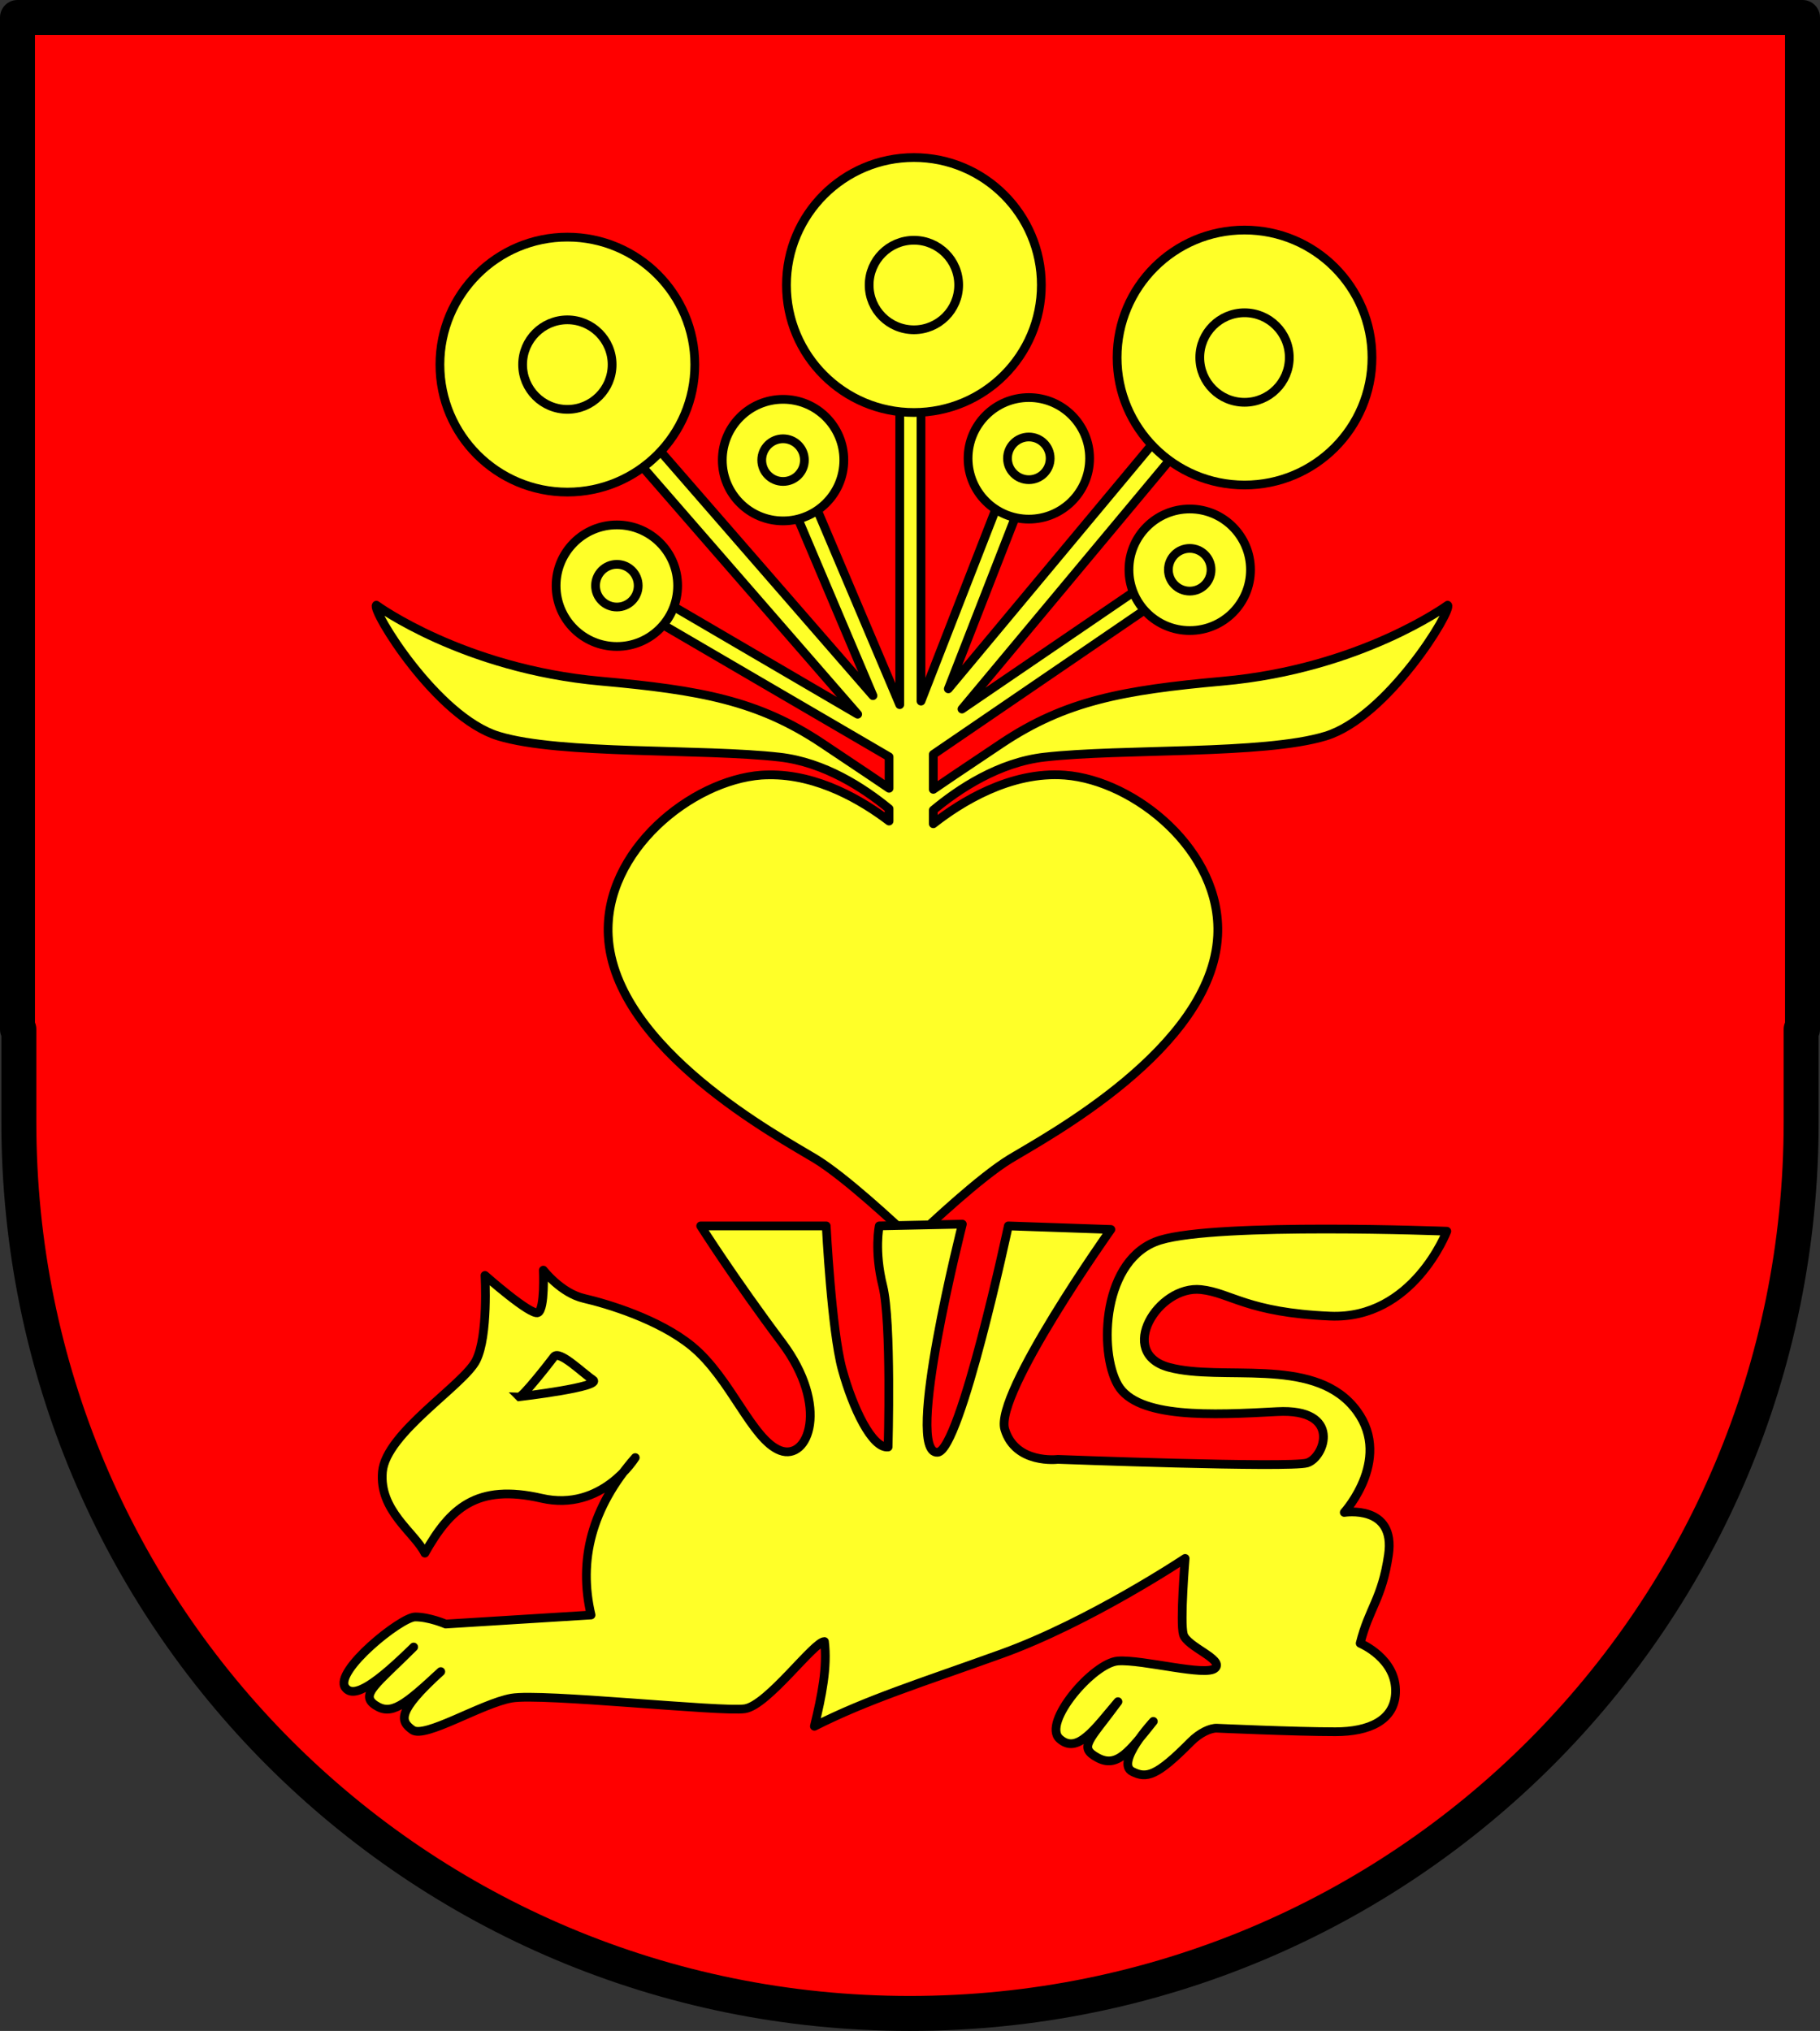
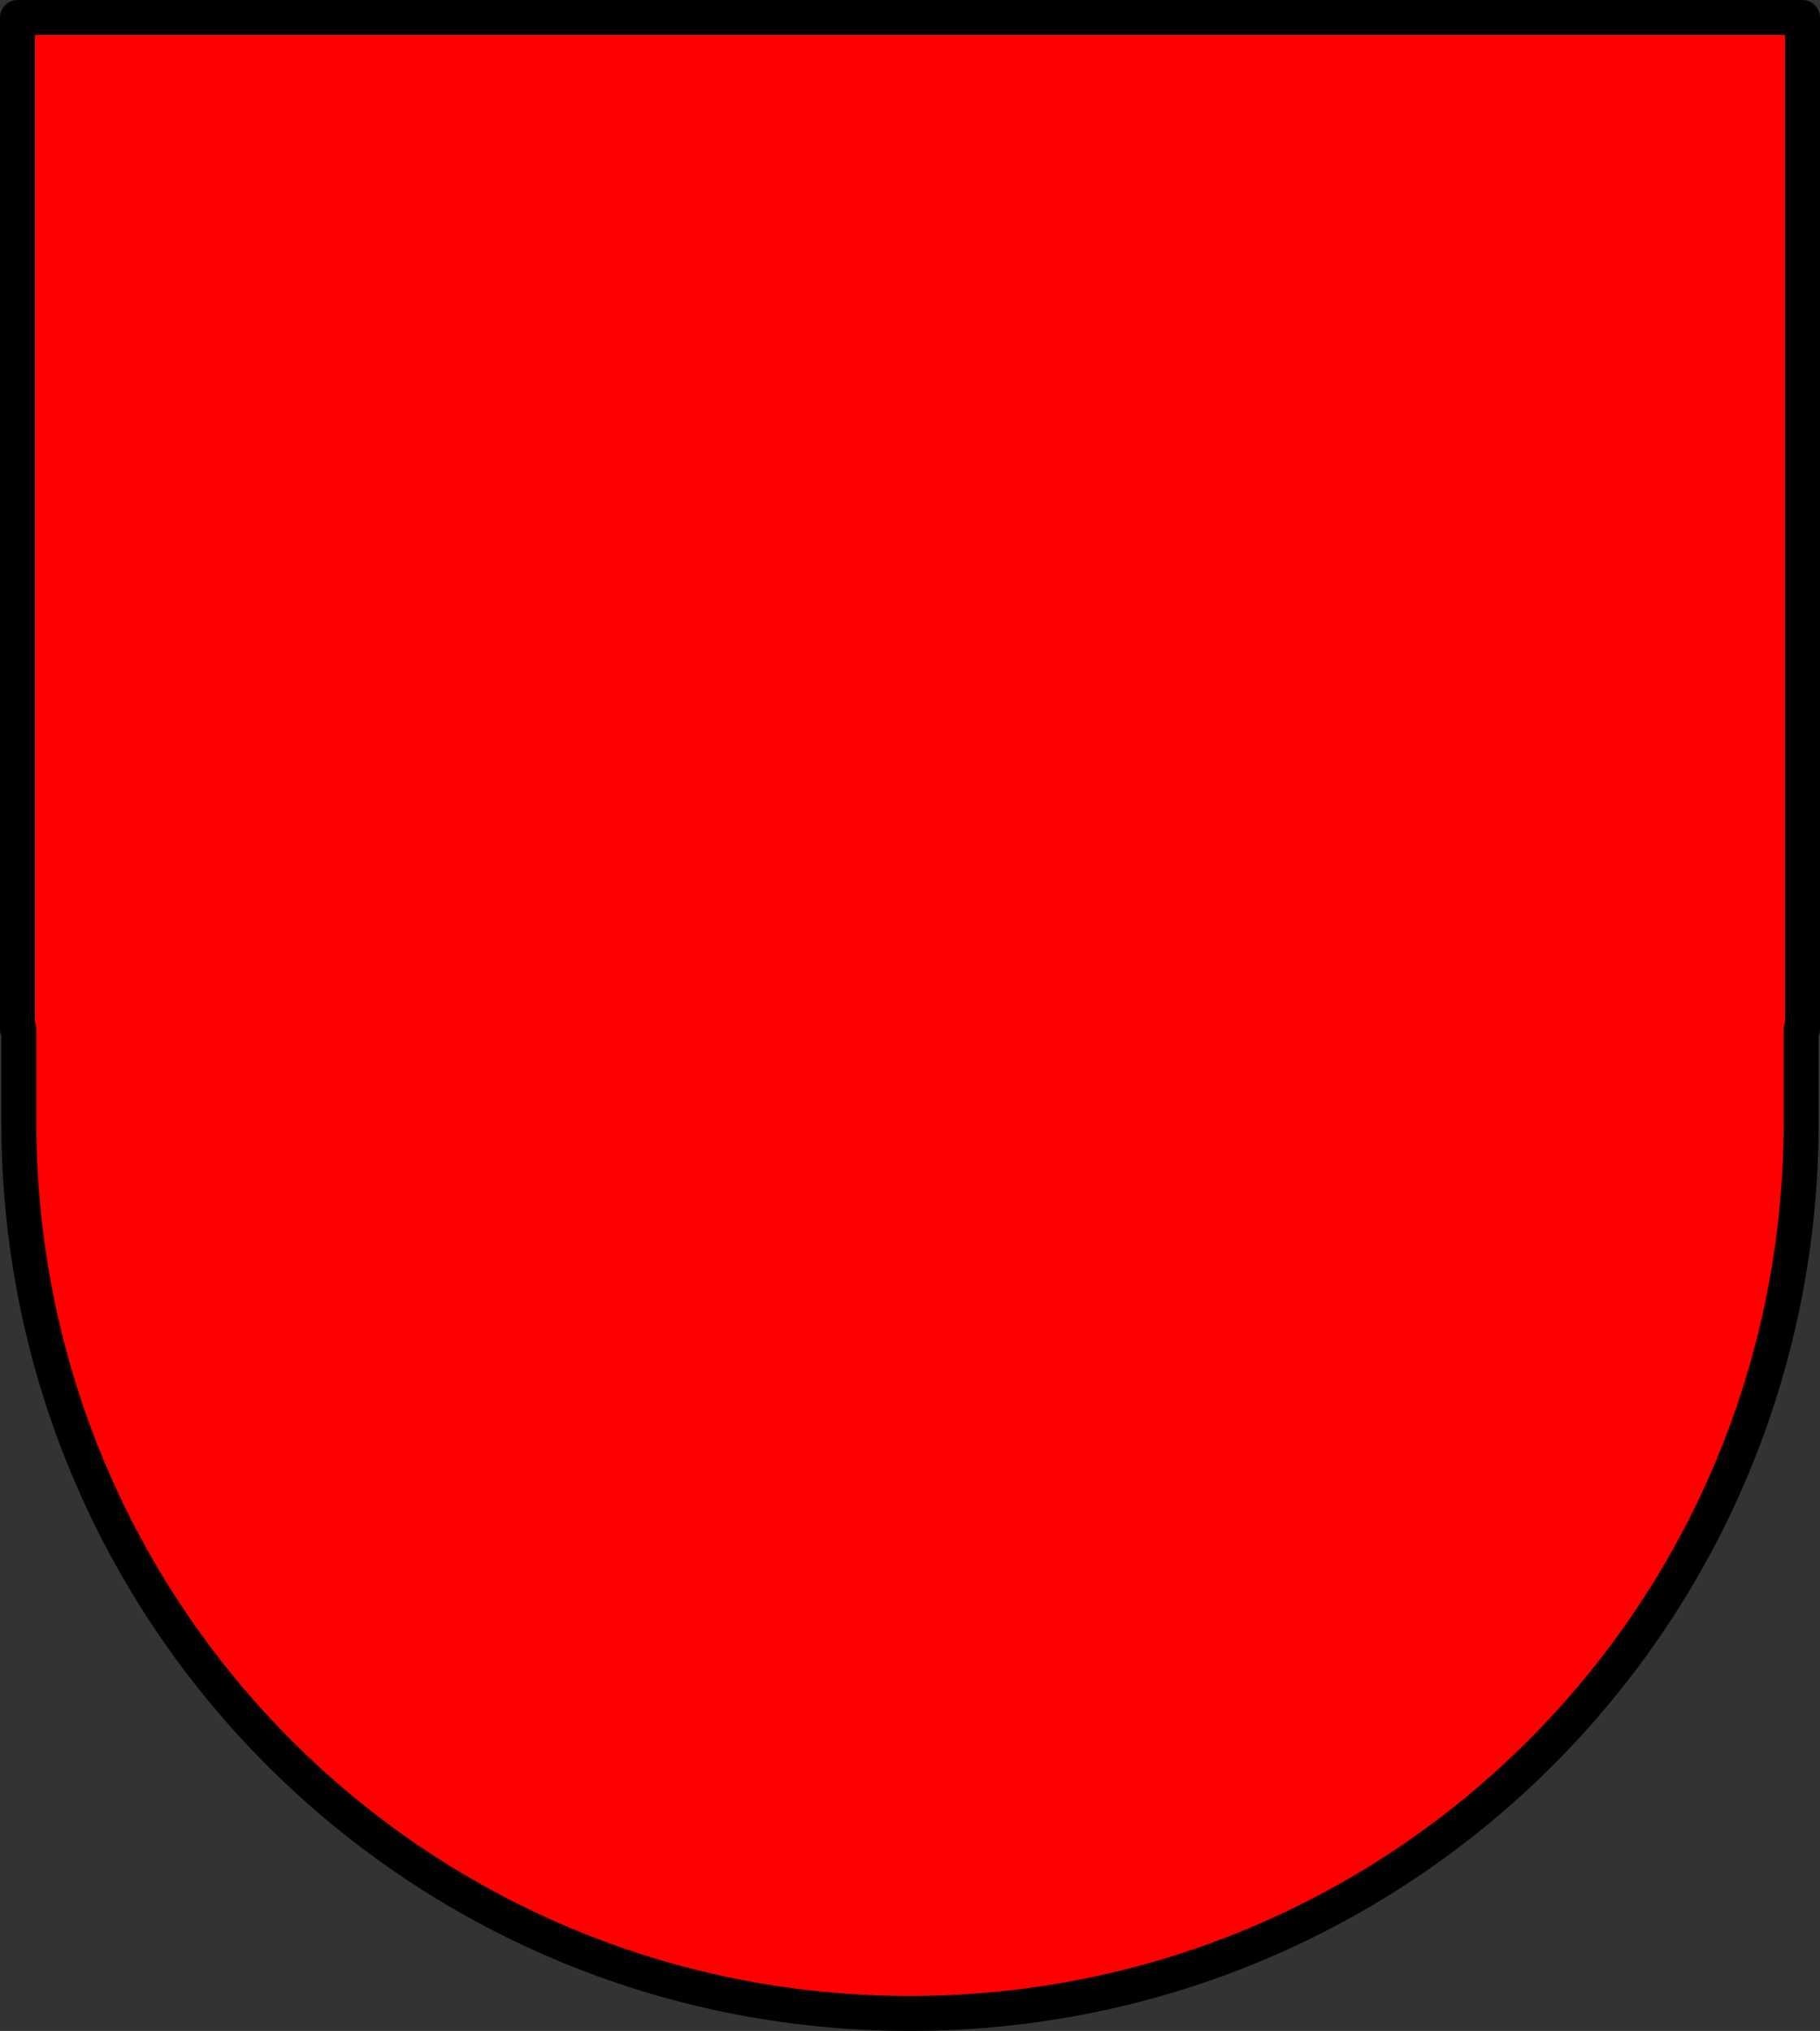
<svg xmlns="http://www.w3.org/2000/svg" xmlns:xlink="http://www.w3.org/1999/xlink" version="1.1" width="208.219" height="232.281" id="svg2">
  <rect width="100%" height="100%" fill="#333333" stroke="none" />
  <defs id="defs4" />
  <g transform="translate(-22.594,-214.688)" id="layer1">
    <path d="m 24.594,216.688 0,115.719 0.156,0 0,10.594 c 0,56.489 45.448,101.969 101.938,101.969 56.489,0 101.969,-45.479 101.969,-101.969 l 0,-10.594 0.156,0 0,-115.719 -204.219,0 z" id="rect3853" style="fill:#ff0000;fill-opacity:1;stroke:#000000;stroke-width:4;stroke-linecap:round;stroke-linejoin:round;stroke-miterlimit:4;stroke-opacity:1;stroke-dasharray:none" />
-     <path d="m 125.53,259.438 0,35.844 -14,-33.031 -2.219,0.969 13.156,31.031 -25.75,-29.594 -1.969,1.875 25.969,29.844 -29.5,-17.25 -1.219,2.094 34.312,20.031 0,3.594 c -1.319,-0.889 -2.495,-1.695 -7.688,-5.156 -7.282,-4.855 -13.854,-6.068 -25.281,-7.094 -15.778,-1.416 -25.688,-8.688 -25.688,-8.688 -0.619,0.495 6.869,12.805 13.969,14.969 7.086,2.16 23.256,1.395 32.156,2.406 5.141,0.584 9.628,3.522 12.531,5.906 l 0,1.406 c -3,-2.278 -8.102,-5.376 -13.781,-5.281 -0.287,0.005 -0.554,0.009 -0.844,0.031 -7.97,0.606 -18.005,8.666 -17.5,18.375 0.672,12.922 19.702,23.075 23.687,25.5 3.433,2.089 9.23,7.495 10.844,9.031 l 0,0.656 c 0,0 0.272,-0.275 0.344,-0.344 0.072,0.069 0.312,0.344 0.312,0.344 l 0,-0.656 c 1.613,-1.536 7.379,-6.942 10.812,-9.031 3.985,-2.425 23.047,-12.578 23.719,-25.5 0.505,-9.709 -9.498,-17.769 -17.469,-18.375 -6.278,-0.478 -11.994,3.151 -15.062,5.562 l 0,-1.562 c 2.899,-2.411 7.473,-5.466 12.719,-6.062 8.9,-1.011 25.07,-0.246 32.156,-2.406 7.1,-2.164 14.588,-14.473 13.969,-14.969 0,0 -9.941,7.272 -25.719,8.688 -11.427,1.026 -17.999,2.239 -25.281,7.094 -5.316,3.544 -6.585,4.427 -7.844,5.281 l 0,-4 32.625,-22.281 -1.344,-2 -28,19.094 25.031,-30 -2.125,-1.656 -24.469,29.344 12,-30.75 -2.25,-0.875 -12.875,33.031 0,-35.438 -2.438,0 z" id="path3838" style="fill:#ffff28;fill-opacity:1;stroke:#000000;stroke-width:1px;stroke-linecap:round;stroke-linejoin:round;stroke-opacity:1" />
-     <path d="m 71.203,392.321 c -1.187,-2.38 -5.259,-4.855 -4.855,-9.305 0.405,-4.45 9.305,-9.912 10.721,-12.744 1.416,-2.832 1.011,-9.709 1.011,-9.709 0,0 5.259,4.652 6.068,4.248 0.809,-0.405 0.607,-4.855 0.607,-4.855 0,0 2.023,2.63 4.652,3.236 2.63,0.607 8.569,2.377 12.339,5.462 4.45,3.641 6.878,10.721 10.114,11.935 3.236,1.214 5.664,-5.057 0.202,-12.339 -5.462,-7.282 -9.305,-13.351 -9.305,-13.351 l 14.362,0 c 0,0 0.607,11.935 1.821,16.385 1.214,4.45 3.439,9.103 5.259,8.9 0,0 0.405,-14.362 -0.607,-18.408 -1.011,-4.046 -0.405,-6.878 -0.405,-6.878 l 9.507,-0.202 c 0,0 -6.713,26.367 -2.832,26.094 2.612,-0.184 8.091,-25.892 8.091,-25.892 l 11.732,0.405 c 0,0 -13.351,18.812 -12.137,22.858 1.214,4.046 6.068,3.439 6.068,3.439 0,0 26.499,1.011 28.522,0.405 2.023,-0.607 4.046,-6.271 -3.439,-5.866 -7.484,0.405 -15.98,0.809 -18.205,-3.034 -2.225,-3.843 -1.821,-14.564 4.855,-16.587 6.675,-2.023 32.769,-1.011 32.769,-1.011 0,0 -3.843,10.114 -13.351,9.709 -9.507,-0.405 -11.342,-2.66 -14.766,-3.034 -4.919,-0.538 -9.709,7.282 -3.641,8.9 6.068,1.618 16.182,-1.214 21.037,4.45 4.855,5.664 -1.011,12.137 -1.011,12.137 0,0 5.914,-0.955 5.057,4.855 -0.747,5.067 -2.225,6.068 -3.236,10.114 0,0 4.209,1.74 4.046,5.664 -0.131,3.153 -3.034,4.45 -6.878,4.45 -4.657,0 -13.553,-0.405 -13.553,-0.405 -0.749,-0.032 -1.968,0.516 -3.019,1.578 -3.896,3.941 -5.04,4.198 -6.66,3.386 -1.998,-1.001 2.399,-5.744 2.399,-5.744 -2.761,3.462 -4.157,5.369 -6.382,4.156 -2.225,-1.214 -0.987,-1.873 2.335,-6.411 -2.667,3.135 -4.652,6.068 -6.675,4.248 -2.023,-1.821 3.843,-8.698 6.675,-8.9 2.832,-0.202 10.114,1.821 11.125,0.809 1.011,-1.011 -3.236,-2.427 -3.641,-3.843 -0.405,-1.416 0.202,-8.698 0.202,-8.698 0,0 -10.923,7.282 -21.037,10.923 -9.372,3.374 -15.29,5.201 -21.378,8.274 0.85,-3.504 1.51,-6.791 1.15,-9.69 -1.214,0 -6.473,7.282 -9.103,7.687 -2.63,0.405 -23.262,-1.821 -26.701,-1.214 -3.439,0.607 -9.912,4.652 -11.328,3.641 -1.416,-1.011 -1.824,-2.083 3.236,-6.675 -4.167,3.87 -5.664,5.057 -7.484,3.843 -1.821,-1.214 0.133,-2.402 4.386,-6.655 -4.21,4.125 -6.844,5.995 -7.825,4.632 -1.336,-1.858 6.378,-8.071 7.996,-8.071 1.618,0 3.49,0.81 3.49,0.81 l 16.631,-1.033 c -1.467,-6.264 0.052,-12.279 5.057,-18.003 0,0 -3.796,6.244 -10.721,4.652 -7.448,-1.712 -10.467,1.166 -13.351,6.271 z" id="path3774" style="fill:#ffff28;fill-opacity:1;stroke:#000000;stroke-width:1px;stroke-linecap:round;stroke-linejoin:round;stroke-opacity:1" />
-     <path d="m 82.012,374.432 c 0,0 9.621,-1.125 8.407,-1.934 -1.214,-0.809 -3.843,-3.439 -4.45,-2.63 -0.607,0.809 -3.552,4.564 -3.957,4.564 z" id="path3776" style="fill:none;stroke:#000000;stroke-width:1px;stroke-linecap:butt;stroke-linejoin:miter;stroke-opacity:1" />
-     <path d="m 92.624,256.389 c 0,2.828 -2.292,5.12 -5.12,5.12 -2.828,0 -5.12,-2.292 -5.12,-5.12 0,-2.828 2.292,-5.12 5.12,-5.12 2.828,0 5.12,2.292 5.12,5.12 z m 9.46,0 c 0,8.052 -6.528,14.58 -14.58,14.58 -8.052,0 -14.58,-6.528 -14.58,-14.58 0,-8.052 6.528,-14.58 14.58,-14.58 8.052,0 14.58,6.528 14.58,14.58 z" id="path3780" style="fill:#ffff28;fill-opacity:1;stroke:#000000;stroke-width:1;stroke-linecap:round;stroke-linejoin:round;stroke-miterlimit:4;stroke-opacity:1;stroke-dasharray:none" />
-     <path d="m 95.609,281.674 c 0,1.348 -1.093,2.441 -2.441,2.441 -1.348,0 -2.441,-1.093 -2.441,-2.441 0,-1.348 1.093,-2.441 2.441,-2.441 1.348,0 2.441,1.093 2.441,2.441 z m 4.511,0 c 0,3.84 -3.113,6.952 -6.952,6.952 -3.84,0 -6.952,-3.113 -6.952,-6.952 0,-3.84 3.113,-6.952 6.952,-6.952 3.84,0 6.952,3.113 6.952,6.952 z" id="use3786" style="fill:#ffff28;fill-opacity:1;stroke:#000000;stroke-width:1;stroke-linecap:round;stroke-linejoin:round;stroke-miterlimit:4;stroke-opacity:1;stroke-dasharray:none" />
    <use transform="translate(77.473,-0.809)" id="use3788" x="0" y="0" width="744.094" height="1052.362" xlink:href="#path3780" />
    <use transform="translate(65.539,-1.821)" id="use3790" x="0" y="0" width="744.094" height="1052.362" xlink:href="#use3786" />
    <use transform="translate(19.014,-14.362)" id="use3792" x="0" y="0" width="744.094" height="1052.362" xlink:href="#use3786" />
    <use transform="translate(47.131,-14.564)" id="use3809" x="0" y="0" width="744.094" height="1052.362" xlink:href="#use3786" />
    <use transform="translate(39.647,-9.103)" id="use3811" x="0" y="0" width="744.094" height="1052.362" xlink:href="#path3780" />
  </g>
</svg>